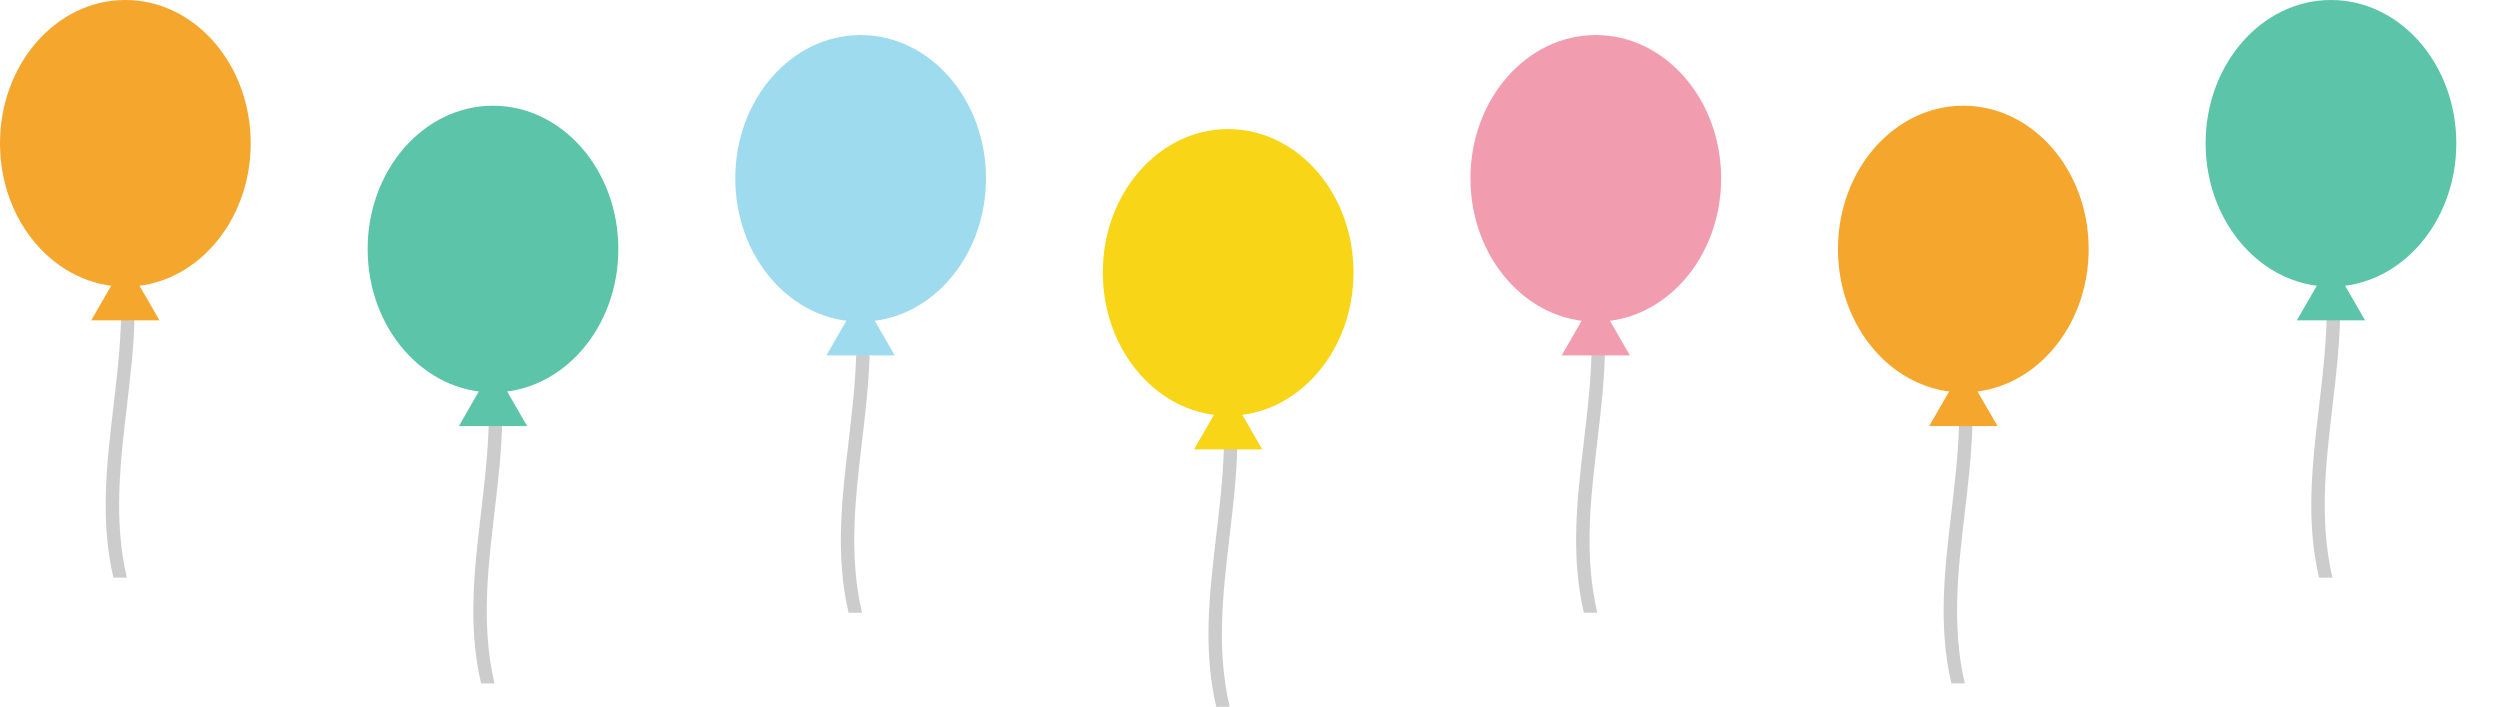
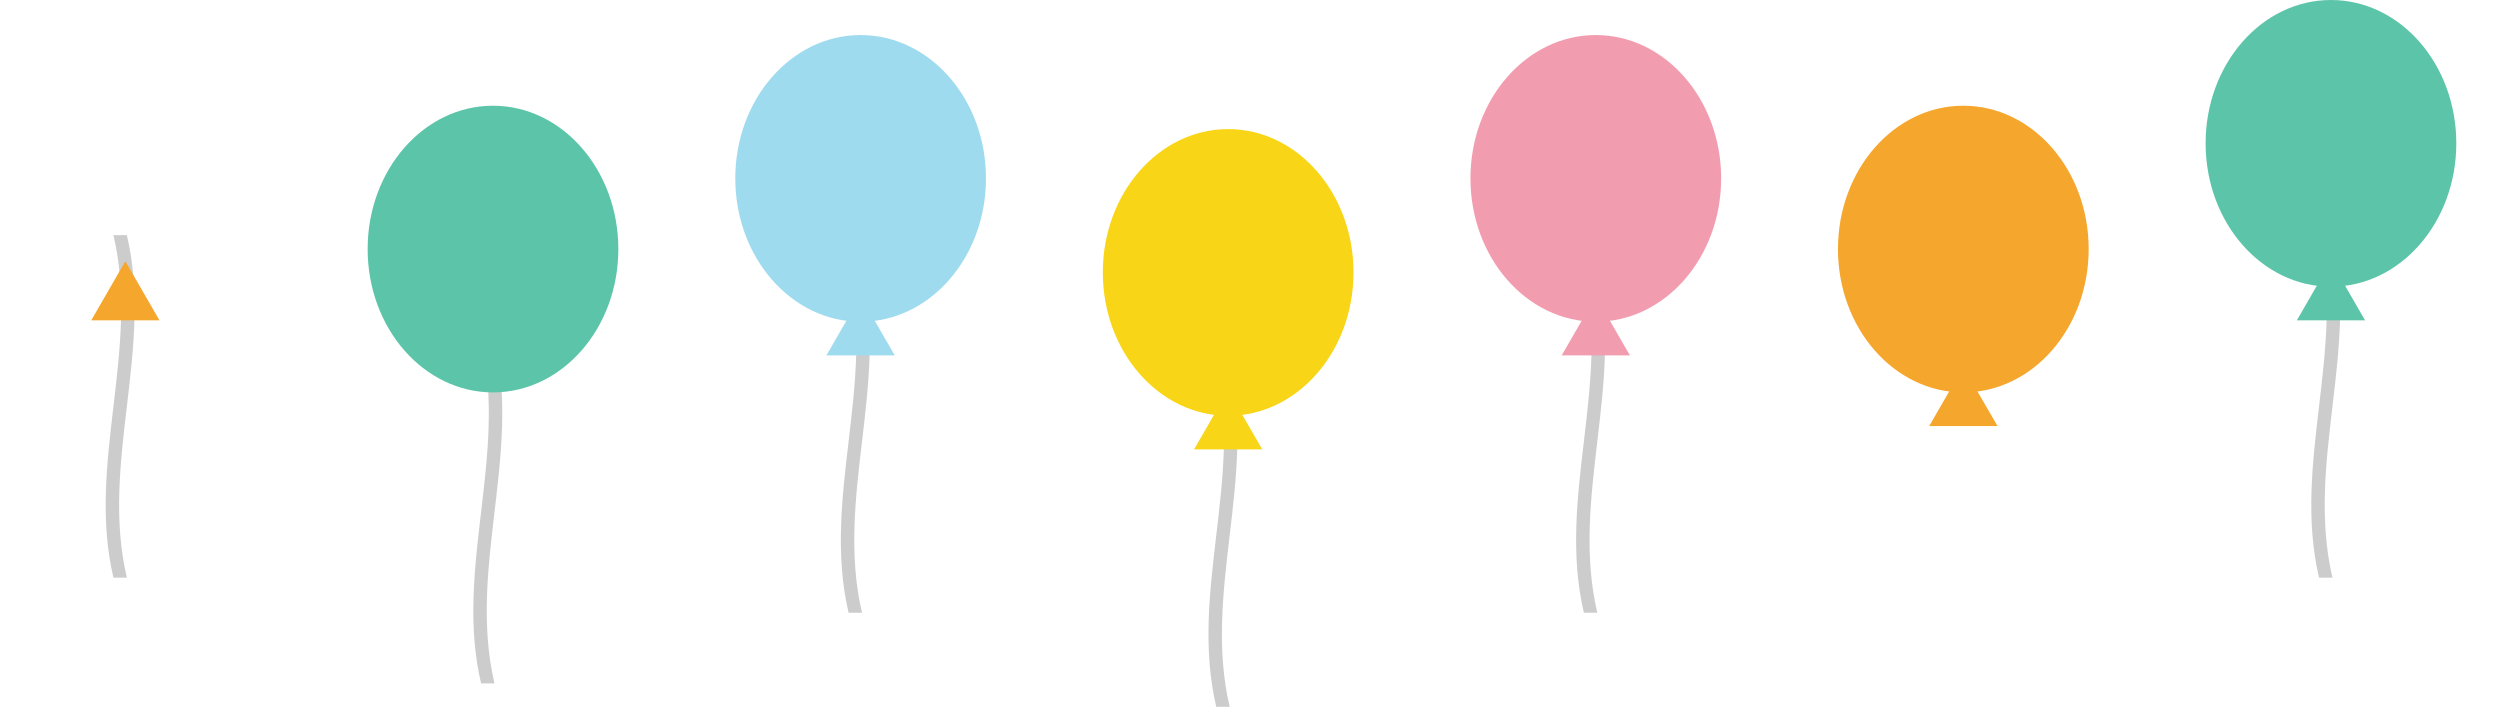
<svg xmlns="http://www.w3.org/2000/svg" id="_9" data-name="9" width="214" height="60.5" viewBox="0 0 214 60.5">
  <defs>
    <style>
      .cls-1 {
        fill: #f29daf;
      }

      .cls-2 {
        fill: #9fdbee;
      }

      .cls-3 {
        fill: #f5a62d;
      }

      .cls-4 {
        fill: #f9d517;
      }

      .cls-5 {
        fill: #5cc5a9;
      }

      .cls-6 {
        fill: #ccc;
      }
    </style>
  </defs>
  <g>
    <path class="cls-6" d="m199.66,49.45h-1.15c-2.3-9.77,2.3-19.55,0-29.32h1.15c2.3,9.77-2.3,19.55,0,29.32Z" />
    <ellipse class="cls-5" cx="199.53" cy="12.27" rx="10.73" ry="12.27" />
    <polygon class="cls-5" points="199.53 22.36 200.99 24.89 202.45 27.42 199.53 27.42 196.61 27.42 198.07 24.89 199.53 22.36" />
  </g>
  <g>
-     <path class="cls-6" d="m168.19,58.5h-1.15c-2.3-9.77,2.3-19.55,0-29.32h1.15c2.3,9.77-2.3,19.55,0,29.32Z" />
    <ellipse class="cls-3" cx="168.06" cy="21.32" rx="10.73" ry="12.27" />
    <polygon class="cls-3" points="168.06 31.41 169.52 33.94 170.99 36.47 168.06 36.47 165.14 36.47 166.6 33.94 168.06 31.41" />
  </g>
  <g>
    <path class="cls-6" d="m136.73,52.45h-1.15c-2.3-9.77,2.3-19.55,0-29.32h1.15c2.3,9.77-2.3,19.55,0,29.32Z" />
    <ellipse class="cls-1" cx="136.6" cy="15.27" rx="10.73" ry="12.27" />
    <polygon class="cls-1" points="136.6 25.36 138.06 27.89 139.52 30.42 136.6 30.42 133.68 30.42 135.14 27.89 136.6 25.36" />
  </g>
  <g>
    <path class="cls-6" d="m73.79,52.45h-1.15c-2.3-9.77,2.3-19.55,0-29.32h1.15c2.3,9.77-2.3,19.55,0,29.32Z" />
    <ellipse class="cls-2" cx="73.67" cy="15.27" rx="10.73" ry="12.27" />
    <polygon class="cls-2" points="73.67 25.36 75.13 27.89 76.59 30.42 73.67 30.42 70.74 30.42 72.2 27.89 73.67 25.36" />
  </g>
  <g>
    <path class="cls-6" d="m42.33,58.5h-1.15c-2.3-9.77,2.3-19.55,0-29.32h1.15c2.3,9.77-2.3,19.55,0,29.32Z" />
    <ellipse class="cls-5" cx="42.2" cy="21.32" rx="10.73" ry="12.27" />
-     <polygon class="cls-5" points="42.2 31.41 43.66 33.94 45.12 36.47 42.2 36.47 39.28 36.47 40.74 33.94 42.2 31.41" />
  </g>
  <g>
    <path class="cls-6" d="m10.86,49.45h-1.15c-2.3-9.77,2.3-19.55,0-29.32h1.15c2.3,9.77-2.3,19.55,0,29.32Z" />
-     <ellipse class="cls-3" cx="10.73" cy="12.27" rx="10.73" ry="12.27" />
    <polygon class="cls-3" points="10.73 22.36 12.19 24.89 13.65 27.42 10.73 27.42 7.81 27.42 9.27 24.89 10.73 22.36" />
  </g>
  <g>
    <path class="cls-6" d="m105.26,60.5h-1.15c-2.3-9.77,2.3-19.55,0-29.32h1.15c2.3,9.77-2.3,19.55,0,29.32Z" />
    <ellipse class="cls-4" cx="105.13" cy="23.32" rx="10.73" ry="12.27" />
    <polygon class="cls-4" points="105.13 33.41 106.59 35.94 108.05 38.47 105.13 38.47 102.21 38.47 103.67 35.94 105.13 33.41" />
  </g>
</svg>